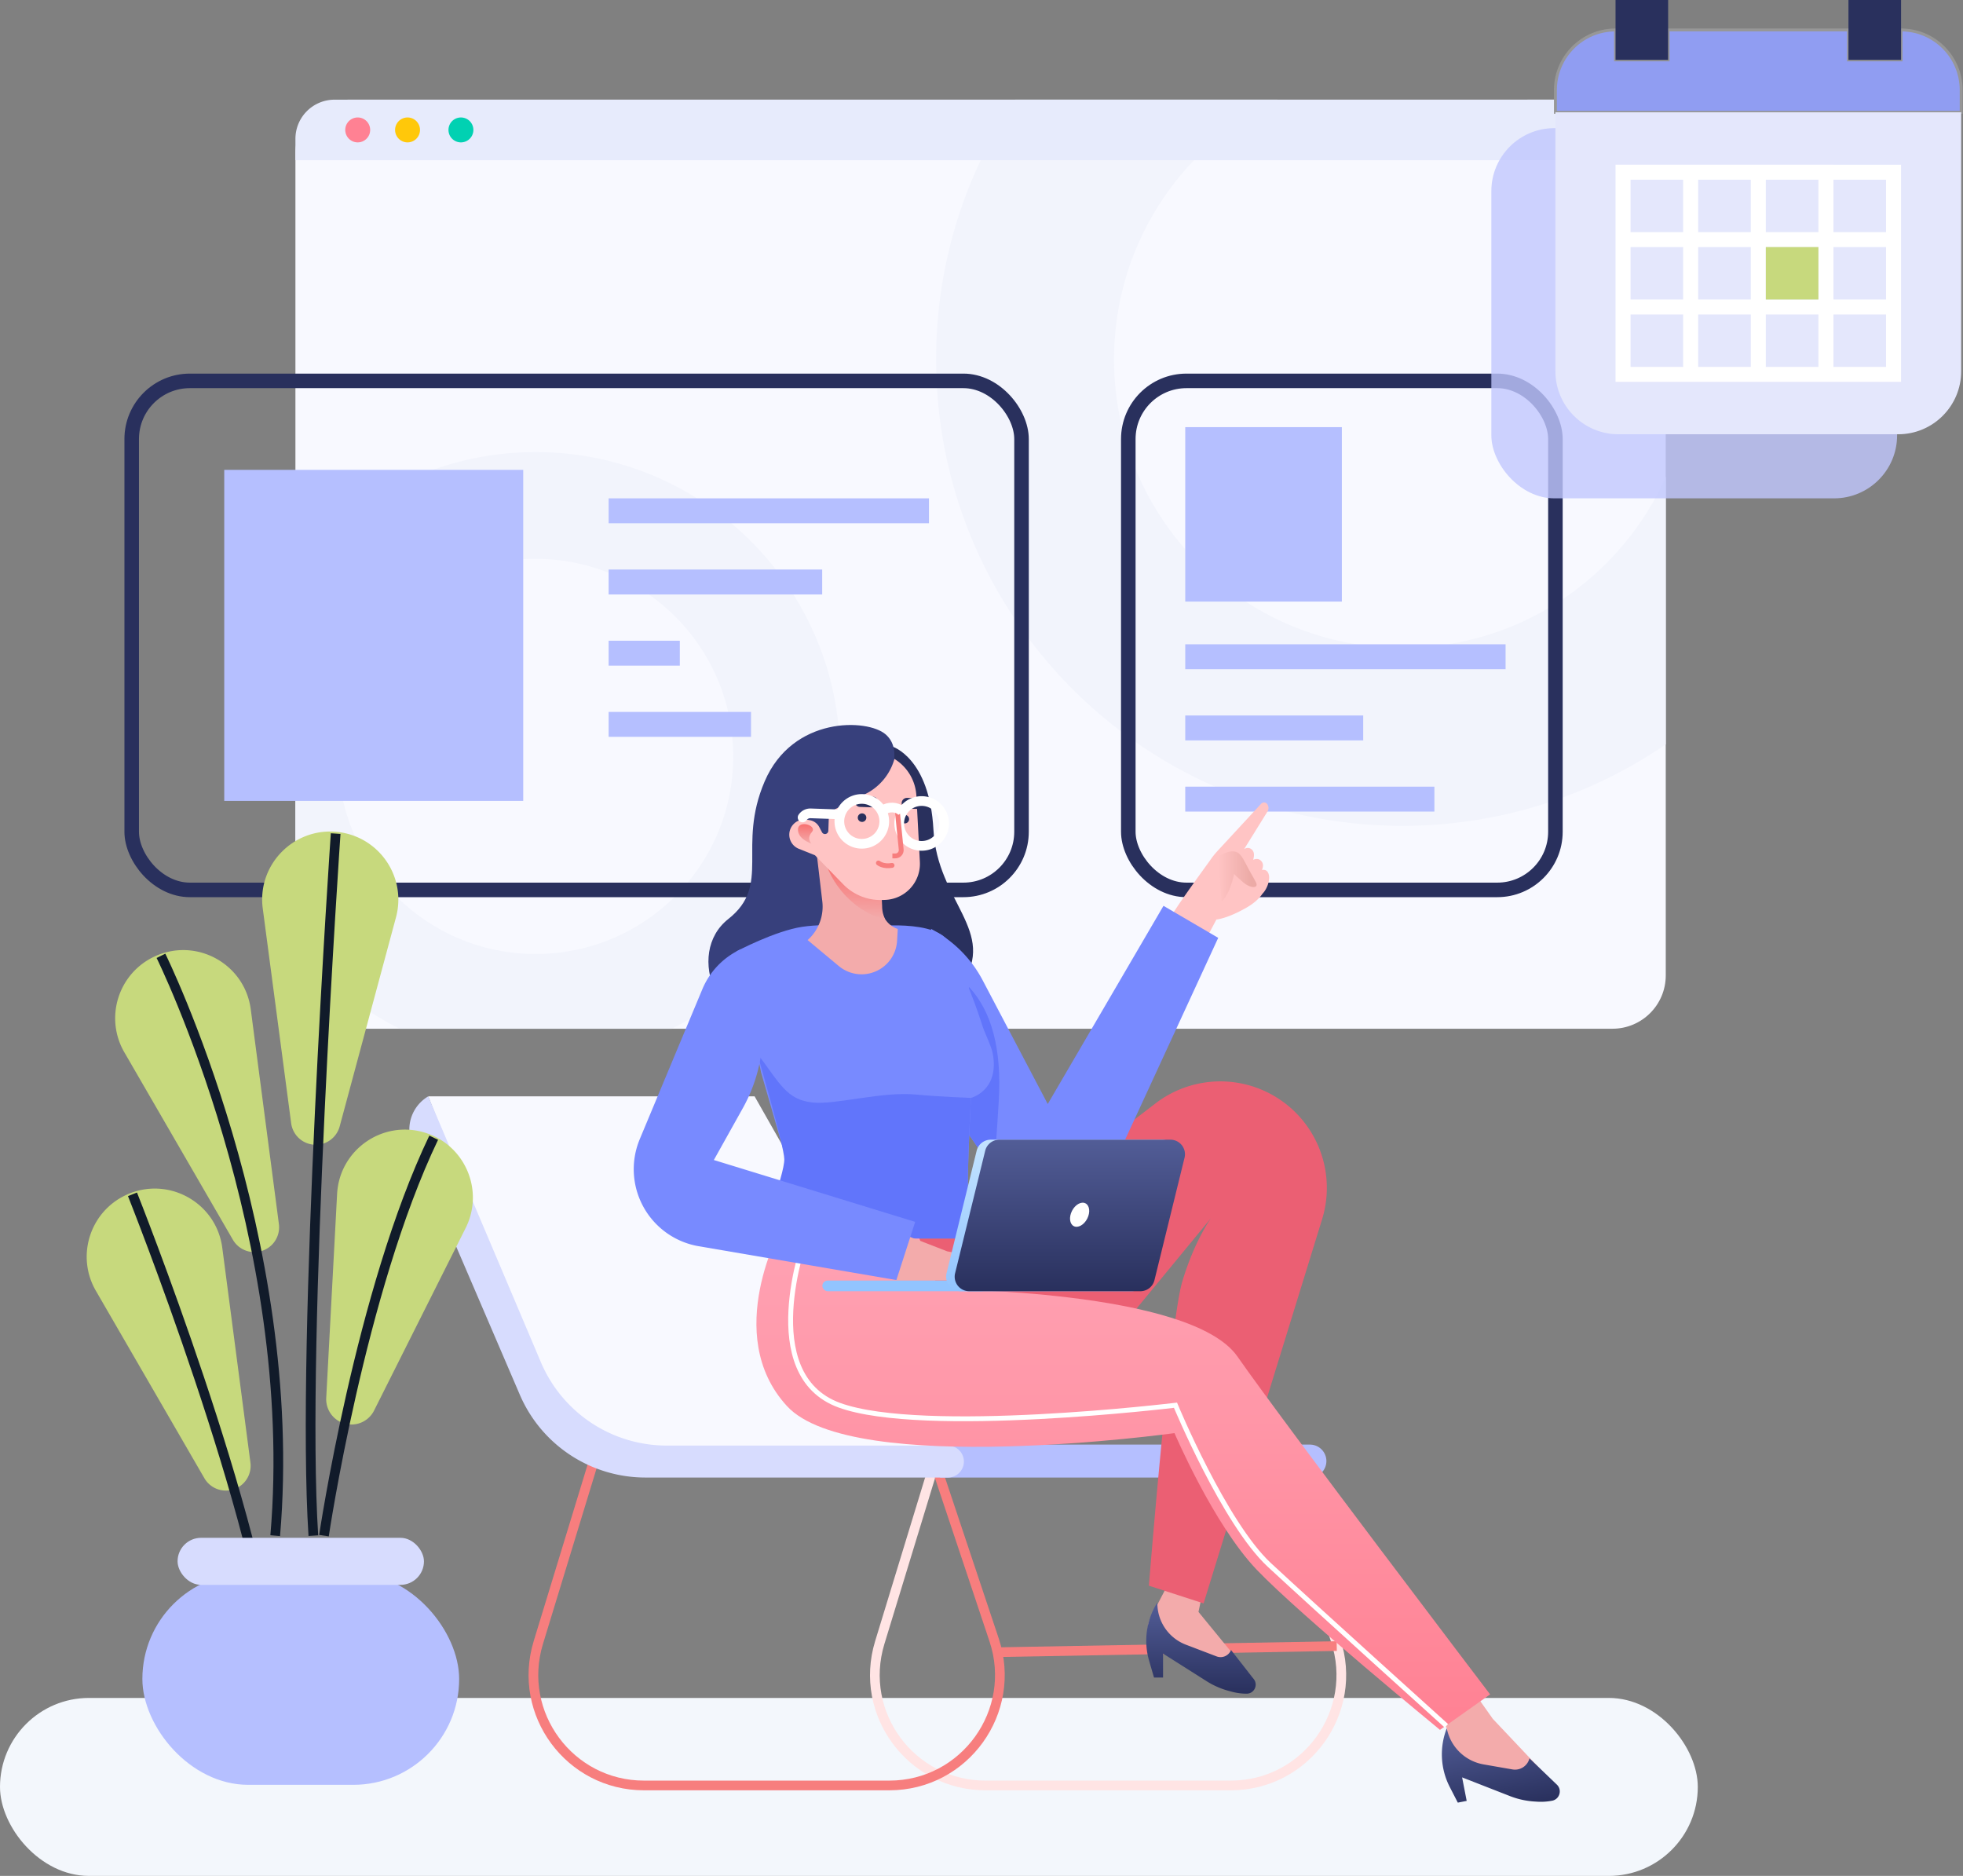
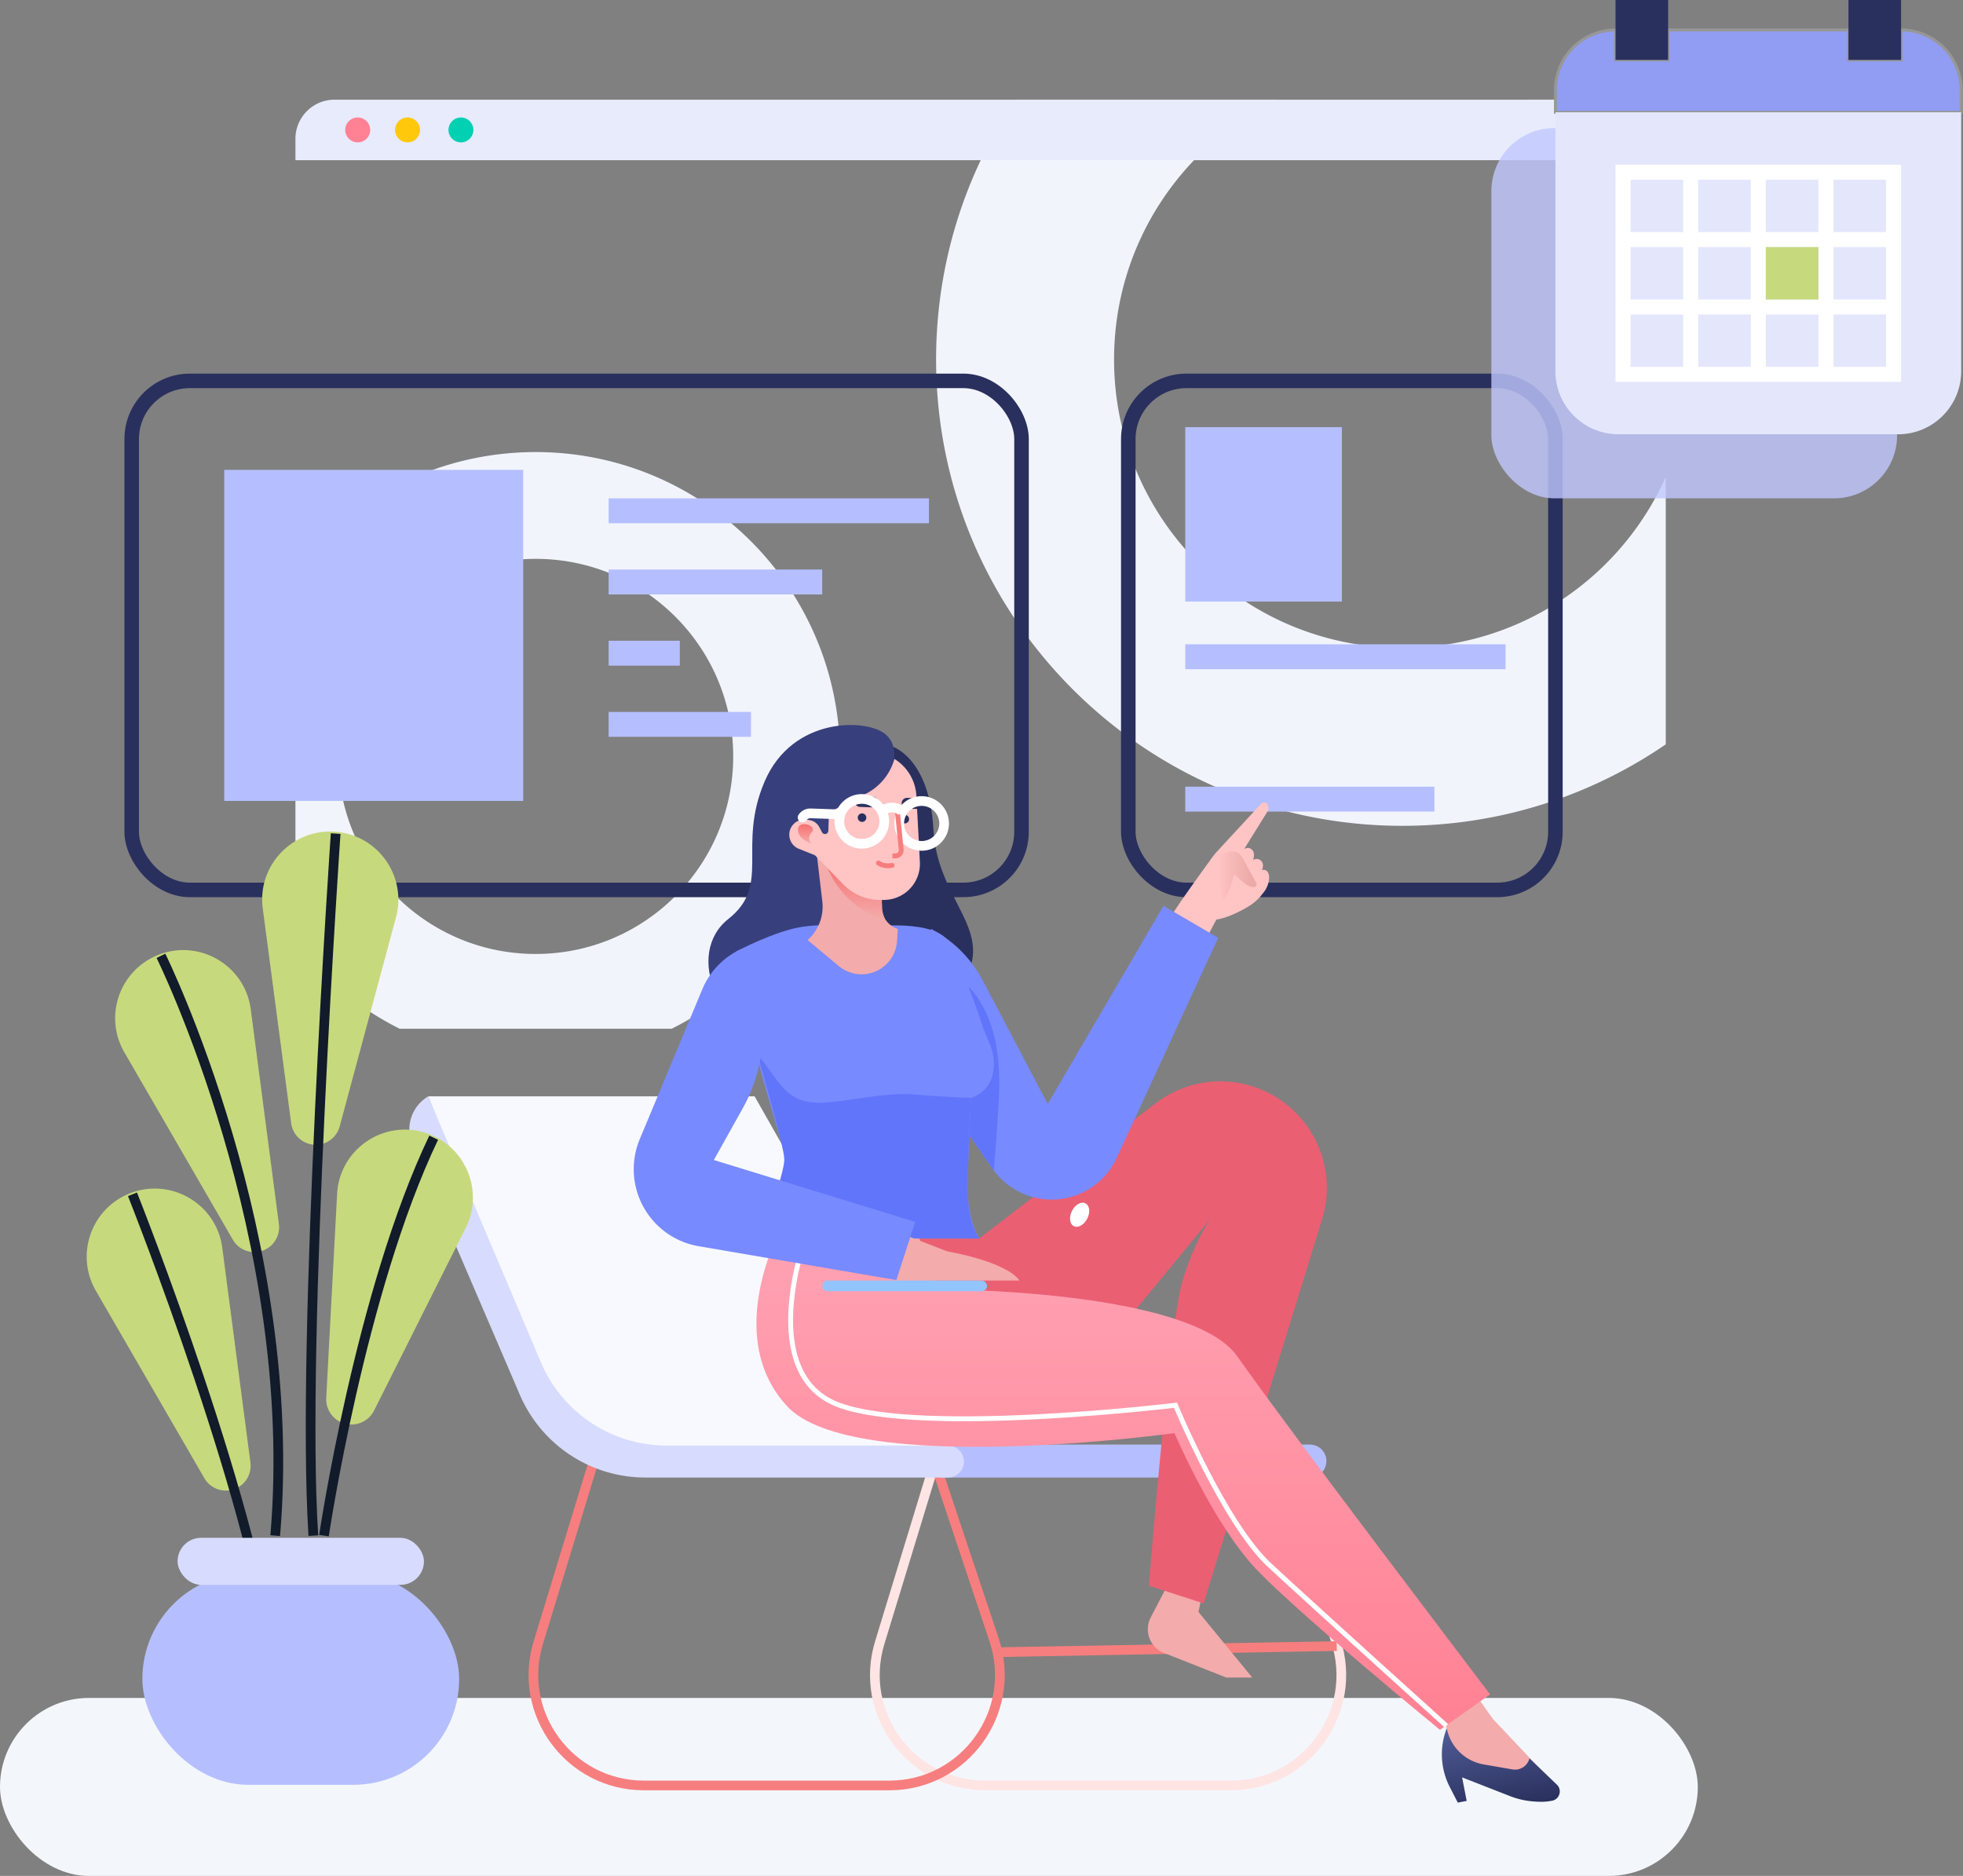
<svg xmlns="http://www.w3.org/2000/svg" width="405" height="387" fill="none">
  <rect width="100%" height="100%" fill="#808080" stroke="none" />
  <g id="6. Congrats! There's a notif for your job applied">
    <g id="onboard">
-       <rect id="Rectangle" x="60.951" y="20.562" width="282.723" height="191.664" rx="11" fill="#F8F9FF" />
      <path id="Shape" fill-rule="evenodd" clip-rule="evenodd" d="M138.59 212.226H82.448a63.047 63.047 0 01-21.497-17.636v-77.084c11.488-14.754 29.42-24.244 49.568-24.244 34.676 0 62.787 28.11 62.787 62.786 0 24.587-14.132 45.872-34.716 56.178zm-28.071-15.422c22.509 0 40.756-18.247 40.756-40.756s-18.247-40.756-40.756-40.756-40.756 18.247-40.756 40.756 18.247 40.756 40.756 40.756z" fill="#F2F4FC" />
      <path id="Shape_2" fill-rule="evenodd" clip-rule="evenodd" d="M209.442 20.562h54.083c-19.926 9.61-33.675 30.003-33.675 53.607 0 32.851 26.631 59.482 59.482 59.482 24.224 0 45.065-14.48 54.342-35.257v55.167c-15.462 10.603-34.177 16.807-54.342 16.807-53.129 0-96.199-43.07-96.199-96.199 0-19.846 6.01-38.289 16.309-53.607zm105.697 0h20.457a8.078 8.078 0 018.078 8.078v21.304a59.72 59.72 0 00-28.535-29.382z" fill="#F2F4FC" />
      <path id="Path" fill-rule="evenodd" clip-rule="evenodd" d="M343.674 33.046H60.951V28.64a8.078 8.078 0 018.077-8.078h266.568a8.078 8.078 0 018.078 8.078v4.406z" fill="#E7EBFC" />
      <path id="Oval" fill-rule="evenodd" clip-rule="evenodd" d="M73.802 29.374a2.57 2.57 0 100-5.14 2.57 2.57 0 000 5.14z" fill="#FF8193" />
      <path id="Oval Copy 17" fill-rule="evenodd" clip-rule="evenodd" d="M84.083 29.374a2.57 2.57 0 100-5.14 2.57 2.57 0 000 5.14z" fill="#FFC80A" />
      <path id="Oval Copy 18" fill-rule="evenodd" clip-rule="evenodd" d="M95.098 29.374a2.57 2.57 0 100-5.14 2.57 2.57 0 000 5.14z" fill="#01D1B2" />
    </g>
    <g id="Group 9">
      <rect id="Rectangle_2" x="232.787" y="78.575" width="88.121" height="105.011" rx="12" stroke="#29305D" stroke-width="3" />
      <path id="Rectangle_3" fill="#B5BFFF" d="M244.537 88.121h32.311v35.983h-32.311z" />
      <path id="Rectangle Copy 6" fill="#B5BFFF" d="M244.537 132.917h66.091v5.14h-66.091z" />
-       <path id="Rectangle Copy 7" fill="#B5BFFF" d="M244.537 147.604h36.717v5.14h-36.717z" />
      <path id="Rectangle Copy 8" fill="#B5BFFF" d="M244.537 162.29h51.404v5.14h-51.404z" />
    </g>
    <rect id="Rectangle Copy" y="350.283" width="350.283" height="36.717" rx="18.359" fill="#F3F7FC" />
    <g id="Card 6">
      <rect id="Rectangle_4" x="27.171" y="78.575" width="183.586" height="105.011" rx="12" stroke="#29305D" stroke-width="3" />
      <g id="Group 4" fill="#B5BFFF">
        <path id="Rectangle_5" d="M46.264 96.934h61.685v68.294H46.264z" />
        <path id="Rectangle_6" d="M125.573 102.808h66.091v5.14h-66.091z" />
        <path id="Rectangle Copy 6_2" d="M125.573 117.495h44.061v5.14h-44.061z" />
        <path id="Rectangle Copy 7_2" d="M125.573 132.182h14.687v5.14h-14.687z" />
        <path id="Rectangle Copy 8_2" d="M125.573 146.869h29.374v5.14h-29.374z" />
      </g>
    </g>
    <g id="Chair low 1">
      <path id="Path 8" fill-rule="evenodd" clip-rule="evenodd" d="M88.351 226.178h67.336l41.082 72.319h-79.798l-28.62-72.319z" fill="#F8F9FF" />
      <path id="Path 19 Copy" d="M192.994 301.262l-11.489 37.618c-4.474 14.652 6.486 29.459 21.806 29.459h50.612c15.567 0 26.557-15.255 21.626-30.021l-12.374-37.056" stroke="#FFE4E4" stroke-width="2" />
      <path id="Path 19" d="M122.548 301.262l-11.489 37.618c-4.474 14.652 6.486 29.459 21.806 29.459h50.612c15.567 0 26.557-15.255 21.626-30.021l-12.374-37.056" stroke="#F77E7E" stroke-width="2" />
      <path id="Rectangle_7" fill-rule="evenodd" clip-rule="evenodd" d="M193.965 298.02h76.294a3.397 3.397 0 110 6.795h-76.294v-6.795z" fill="#B5BFFF" />
      <path id="Rectangle_8" fill-rule="evenodd" clip-rule="evenodd" d="M88.351 226.178l23.245 54.846a28.202 28.202 0 0025.965 17.196h57.95a3.298 3.298 0 110 6.595h-62.346a28.202 28.202 0 01-25.912-17.072L85.097 236.15a7.945 7.945 0 013.254-9.972z" fill="#D7DCFE" />
      <path id="Path 62" d="M205.952 340.842l69.838-1.259" stroke="#F77E7E" stroke-width="2" />
    </g>
    <g id="Woman 1">
      <g id="Group 8" fill-rule="evenodd" clip-rule="evenodd">
        <path id="Path 4" d="M184.059 153.997s7.735 2.266 8.526 17.188c.791 14.921 13.278 20.922 5.81 31.879-7.467 10.957-22.729 1.963-22.729 1.963l8.393-51.03z" fill="#29305D" />
        <path id="Path 3" d="M183.232 160.743s3.229-5.983-.51-9.241c-3.74-3.258-19.184-3.796-24.967 9.719-5.783 13.515 1.474 21.293-7.497 28.373-8.97 7.08-2.688 24.253 13.723 26.349 16.412 2.097 17.069-6.238 15.779-16.232-1.291-9.995 3.472-38.968 3.472-38.968z" fill="#37407C" />
      </g>
      <g id="Group 10" fill-rule="evenodd" clip-rule="evenodd">
        <path id="Path 20" d="M298.494 356.545l-.06 5.051a5.073 5.073 0 004.148 5.051l12.834 2.386 5.251-1.021-12.675-13.413-4.586-6.491-7.159 4.461 2.247 3.976z" fill="#F3ABAB" />
        <path id="Path 21" d="M298.494 356.545a9.382 9.382 0 007.599 7.451l5.95 1.036a3.07 3.07 0 003.509-2.29l5.656 5.427c1.139 1.092.573 3.015-.977 3.317a12.213 12.213 0 01-3.083.2l-.574-.036a16.66 16.66 0 01-5.028-1.112l-9.888-3.866.943 4.852-1.832.356-1.65-3.207a14.761 14.761 0 01-.625-12.128z" fill="url(#paint0_linear_64_733)" />
      </g>
      <g id="Group 6">
        <g id="Group 10_2" fill-rule="evenodd" clip-rule="evenodd">
          <path id="Path 20_2" d="M240.354 328.026l-2.941 5.644a5.268 5.268 0 002.738 7.335l12.861 5.074h5.349l-11.093-13.54.644-3.078-7.558-1.435z" fill="#F3ABAB" />
-           <path id="Path 21_2" d="M238.784 330.591v.154a9.156 9.156 0 005.893 8.555l6.323 2.412a2.317 2.317 0 002.982-1.316l4.69 5.997c.957 1.224.085 3.012-1.468 3.012-.99 0-1.975-.126-2.933-.375l-.621-.162a16.675 16.675 0 01-4.724-2.051l-8.969-5.681v4.943h-1.866l-1.008-3.463a14.76 14.76 0 011.701-12.025z" fill="url(#paint1_linear_64_733)" />
        </g>
        <path id="Path 13" fill-rule="evenodd" clip-rule="evenodd" d="M202.028 255.498l36.395-27.884a21.97 21.97 0 0134.351 23.915l-24.453 79.252-11.284-3.654s4.334-54.135 6.871-62.677c2.538-8.543 5.978-13.188 5.978-13.188l-26.193 31.8h-44.569l3.341-27.564h19.563z" fill="#EB5F73" />
        <g id="Group 5">
          <path id="Path 11" fill-rule="evenodd" clip-rule="evenodd" d="M161.377 252.934s-12.599 22.385.996 37.148c13.596 14.762 79.945 5.571 79.945 5.571s8.04 18.83 16.951 28.168c8.911 9.338 37.821 33.049 37.821 33.049l10.343-7.32s-42.456-55.826-52.129-69.701c-9.672-13.875-61.7-13.875-61.7-13.875l-6.291-16.782-25.936 3.742z" fill="url(#paint2_linear_64_733)" />
          <path id="Path 14" d="M166.15 255.498s-10.285 28.098 7.02 34.398c17.306 6.301 69.353 0 69.353 0s10.089 24.342 19.369 32.954c9.279 8.612 36.53 33.19 36.53 33.19" stroke="#fff" />
        </g>
      </g>
      <g id="Group 7" fill-rule="evenodd" clip-rule="evenodd">
        <g id="Group 2">
          <path id="Path_2" d="M258.288 175.278c.463.423.55 1.123.262 2.101.68-.3 1.234-.22 1.661.24.427.46.478 1.078.154 1.853.755-.134 1.23.209 1.426 1.027.224.933-.228 2.74-1.309 3.863-.74 1.08-1.85 2.046-3.329 2.896-3.948 2.271-6.188 2.44-6.188 2.44l-17.315 32.65-15.445 2.642s16.173-25.078 24.551-37.732c2.065-3.119 6.778-9.587 6.778-9.587a16.902 16.902 0 011.67-2.129l9.002-9.739a.8.8 0 011.22.053c.348.449.38 1.066.081 1.548l-4.809 7.751c.596-.34 1.127-.299 1.59.123z" fill="#FFC4C4" />
          <path id="Path 12" d="M251.339 176.691s2.421-1.643 3.965-.821c.856.455 1.458 1.81 2.291 3.391.67 1.271 1.674 2.81 1.674 3.213 0 .904-1.592.571-2.734-.407-1.141-.977-1.934-1.765-1.934-1.765s-.734 4.035-2.582 5.693" fill="url(#paint3_linear_64_733)" />
        </g>
        <path id="Path 9" d="M192.089 191.615l.955.55a25.201 25.201 0 019.714 10.099l13.408 25.492 23.879-40.883 11.294 6.601-20.941 45.405a14.795 14.795 0 01-25.564 2.275l-11.982-17.156-.763-32.383z" fill="#788AFF" />
        <path id="Path_3" d="M205.016 241.411c-.05-.068-.098-.137-.146-.205l-10.825-15.5 5.895-22.081c4.711 5.072 6.752 12.909 6.121 23.51-.368 6.203-.717 10.962-1.045 14.276z" fill="#6175FB" />
        <g id="Group 3">
          <path id="Path 6" d="M165.519 191.202c-5.623.841-13.573 5.062-13.573 5.062l5.075 24.987 5.353 18.523-5.66 15.724h45.314s-2.366-3.609-2.366-9.989c0-6.379.663-19.015.663-19.015s5.929-1.47 4.494-9.185c-.279-1.5-1.669-4.212-2.14-5.714-1.947-6.222-4.687-12.336-6.633-16.752-2.417-5.483-16.636-3.641-16.636-3.641s-8.268-.84-13.891 0z" fill="#788AFF" />
          <path id="Path_4" d="M200.325 226.494c-.442 8.424-.663 14.763-.663 19.015 0 4.253.789 7.583 2.366 9.989h-45.314s5.144-13.019 5.1-16.365c-.035-2.738-5.593-21.824-5.593-21.824 4.768 6.327 6.095 9.604 11.525 10.148 4.694.471 14.283-2.333 21.302-1.646 4.68.457 11.277.683 11.277.683z" fill="#6175FB" />
        </g>
        <path id="Path 10" d="M179.124 251.835l16.322 6.324s12.002 1.992 14.9 6.02h-25.29l-9.575-6.02 3.643-6.324z" fill="#F3ABAB" />
        <path id="Path 7" d="M152.869 195.809a15.794 15.794 0 00-7.96 8.257l-12.912 30.932a16.117 16.117 0 0012.156 22.097l40.786 6.979 3.878-12.006-41.537-12.757 5.981-10.709a32.398 32.398 0 001.298-29.006l-1.69-3.787z" fill="#788AFF" />
      </g>
      <g id="Group">
        <path id="Path 2" fill-rule="evenodd" clip-rule="evenodd" d="M168.447 175.69l1.21 10.272a9.237 9.237 0 01-3.028 7.975l6.437 5.363a7.335 7.335 0 0012.016-5.205l.144-2.45a4.926 4.926 0 01-3.366-4.435l-.249-5.084-13.164-6.436z" fill="#F3ABAB" />
        <path id="Path_5" fill-rule="evenodd" clip-rule="evenodd" d="M181.762 182.142l.232 4.731c0 1.267.328 2.192.606 2.76-4.329-.887-9.725-4.867-12.043-11.054l11.205 3.563z" fill="url(#paint4_linear_64_733)" />
        <path id="Path_6" fill-rule="evenodd" clip-rule="evenodd" d="M184.536 156.566a9.542 9.542 0 014.531 7.623l.72 13.613a7.457 7.457 0 01-7.187 7.846l-.583.02a10.703 10.703 0 01-8.044-3.234l-5.825-5.988-3.347-1.343a3.136 3.136 0 011.682-6.002l.559.093a2.761 2.761 0 011.991 1.437l.56 1.061a.692.692 0 001.306-.299l.134-3.826 7.565-3.792a11.53 11.53 0 005.938-7.209z" fill="#FFC4C4" />
        <rect id="Rectangle_9" x="186.061" y="164.564" width="4.854" height="2.202" rx="1.101" transform="rotate(2 186.061 164.564)" fill="#29305D" />
        <rect id="Rectangle Copy 2" x="176.359" y="164.225" width="4.854" height="2.202" rx="1.101" transform="rotate(2 176.359 164.225)" fill="#29305D" />
        <path id="Oval_2" fill-rule="evenodd" clip-rule="evenodd" d="M177.798 169.561a.882.882 0 10.064-1.762.882.882 0 00-.064 1.762z" fill="#29305D" />
        <path id="Oval Copy 13" fill-rule="evenodd" clip-rule="evenodd" d="M186.618 169.869a.882.882 0 10.064-1.762.882.882 0 00-.064 1.762z" fill="#29305D" />
        <path id="Oval_3" fill-rule="evenodd" clip-rule="evenodd" d="M189.993 174.499a4.628 4.628 0 004.792-4.459 4.629 4.629 0 00-4.469-4.782 4.628 4.628 0 00-4.792 4.459 4.628 4.628 0 004.469 4.782z" stroke="#fff" stroke-width="2" />
        <path id="Path 17" d="M185.161 167.553l.77 7.7a1.2 1.2 0 01-1.194 1.319h-.622" stroke="#F77E7E" />
        <path id="Path 18" d="M181.23 178.034s.982.828 2.817.496" stroke="#F77E7E" stroke-linecap="round" />
        <path id="Oval Copy 12" fill-rule="evenodd" clip-rule="evenodd" d="M177.645 174.068a4.629 4.629 0 004.792-4.459 4.628 4.628 0 00-4.469-4.782 4.628 4.628 0 00-4.792 4.459 4.627 4.627 0 004.469 4.782z" stroke="#fff" stroke-width="2" />
        <path id="Path 15" d="M173.22 168.003l-5.975-.209a1.916 1.916 0 00-1.657.848v0" stroke="#fff" stroke-width="2" stroke-linecap="round" />
        <path id="Path 16" d="M181.993 167.428s.628-.884 2.133-.831c1.505.052 2.07.978 2.07.978" stroke="#fff" stroke-width="2" />
        <path id="Path 5" fill-rule="evenodd" clip-rule="evenodd" d="M167.42 174.033s-1.11-1.012.083-2.375c1.192-1.363-2.795-2.607-2.867-.561-.071 2.046 2.784 2.936 2.784 2.936z" fill="url(#paint5_linear_64_733)" />
      </g>
      <g id="Group 4_2">
        <rect id="Rectangle_10" x="169.664" y="264.179" width="33.979" height="2.202" rx="1.101" fill="#92C4FF" />
-         <path id="Rectangle Copy_2" fill-rule="evenodd" clip-rule="evenodd" d="M201.498 237.401a3 3 0 012.913-2.284h35.302a3 3 0 012.914 3.716l-6.21 25.263a2.998 2.998 0 01-2.913 2.284h-35.302a3 3 0 01-2.913-3.716l6.209-25.263z" fill="url(#paint6_linear_64_733)" />
-         <path id="Rectangle_11" fill-rule="evenodd" clip-rule="evenodd" d="M203.263 237.401a3.001 3.001 0 012.914-2.284h35.301a3 3 0 012.914 3.716l-6.209 25.263a3 3 0 01-2.914 2.284h-35.302a3 3 0 01-2.913-3.716l6.209-25.263z" fill="url(#paint7_linear_64_733)" />
        <path id="Oval_4" fill-rule="evenodd" clip-rule="evenodd" d="M221.543 252.954c.868.442 2.111-.254 2.774-1.554.664-1.3.498-2.712-.37-3.154-.869-.441-2.111.254-2.775 1.555-.664 1.3-.498 2.711.371 3.153z" fill="#fff" />
      </g>
    </g>
    <g id="Plant 3">
      <g id="Group 72 Copy 2">
        <path id="Rectangle_12" fill-rule="evenodd" clip-rule="evenodd" d="M19.783 266.296c-4.133-7.136-1.256-16.281 6.218-19.767 8.604-4.012 18.628 1.491 19.861 10.904l5.804 44.293a5.114 5.114 0 01-9.497 3.228l-22.386-38.658z" fill="#C7D97D" />
        <path id="Path 115" d="M27.333 246.386s26.928 67.602 29.447 100.836" stroke="#111B2A" stroke-width="2" />
      </g>
      <g id="Group 71">
        <rect id="Rectangle_13" x="29.374" y="324.53" width="65.357" height="43.678" rx="21.839" fill="#B5BFFF" />
        <rect id="Rectangle Copy 19" x="36.636" y="317.25" width="50.833" height="9.706" rx="4.853" fill="#D7DCFE" />
      </g>
      <g id="Group 72">
        <path id="Rectangle_14" fill-rule="evenodd" clip-rule="evenodd" d="M25.657 217.095c-4.132-7.137-1.256-16.282 6.219-19.767 8.604-4.012 18.628 1.491 19.861 10.904l5.804 44.293a5.114 5.114 0 01-9.497 3.228l-22.386-38.658z" fill="#C7D97D" />
        <path id="Path 115_2" d="M33.208 197.185s28.844 58.287 23.572 119.618" stroke="#111B2A" stroke-width="2" />
      </g>
      <g id="Group 72 Copy">
        <path id="Rectangle_15" fill-rule="evenodd" clip-rule="evenodd" d="M81.698 189.248c2.145-7.963-3-16.052-11.123-17.484-9.35-1.649-17.607 6.261-16.362 15.673l5.858 44.286a5.115 5.115 0 0010.008.66l11.619-43.135z" fill="#C7D97D" />
        <path id="Path 115_3" d="M69.252 171.97s-7.2 104.699-4.602 144.833" stroke="#111B2A" stroke-width="2" />
      </g>
      <path id="Rectangle Copy 22" fill-rule="evenodd" clip-rule="evenodd" d="M69.55 246.311c.486-9.095 9.381-15.317 18.09-12.654 8.299 2.537 12.32 11.929 8.43 19.685l-18.893 37.655a5.215 5.215 0 01-9.87-2.617l2.243-42.069z" fill="#C7D97D" />
      <path id="Path 116" d="M66.84 316.803s7.483-50.473 22.638-82.095" stroke="#111B2A" stroke-width="2" />
    </g>
    <g id="Calendar">
      <rect id="Card Copy" opacity=".8" x="307.691" y="26.436" width="83.715" height="76.372" rx="13" fill="#C0C7FD" />
      <path id="Path_7" fill-rule="evenodd" clip-rule="evenodd" d="M392.222 6.179v6.178H381.37V6.18h-37.207v6.178h-10.852V6.18c-6.849 0-12.402 5.552-12.402 12.402v4.589h83.715V18.58c0-6.85-5.552-12.402-12.402-12.402z" fill="#909DF2" stroke="#979797" stroke-width=".6" />
      <path id="Path_8" fill-rule="evenodd" clip-rule="evenodd" d="M333.311 23.17h-12.402v53.42c0 7.18 5.82 13 13 13h57.715c7.18 0 13-5.82 13-13V23.17h-71.313z" fill="#E4E7FC" />
      <path id="Shape_3" fill-rule="evenodd" clip-rule="evenodd" d="M378.269 33.982h-44.958v44.795h58.911V33.983h-13.953zm-13.952 3.09h10.852v10.812h-10.852V37.072zm10.852 24.714h-10.852V50.974h10.852v10.812zm-24.805-10.812h10.852v10.812h-10.852V50.974zm0-13.902h10.852v10.812h-10.852V37.072zm-13.952 0h10.852v10.812h-10.852V37.072zm0 13.902h10.852v10.812h-10.852V50.974zm10.852 24.714h-10.852V64.875h10.852v10.813zm13.952 0h-10.852V64.875h10.852v10.813zm13.953 0h-10.852V64.875h10.852v10.813zm13.952 0h-10.852V64.875h10.852v10.813zm0-13.902h-10.852V50.974h10.852v10.812zm-10.852-13.902V37.072h10.852v10.812h-10.852z" fill="#fff" />
      <path id="Rectangle_16" fill="#29305D" d="M333.311 0h10.852v12.357h-10.852z" />
      <path id="Rectangle_17" fill="#29305D" d="M381.37 0h10.852v12.357H381.37z" />
      <path id="Rectangle_18" fill="#C7D97D" d="M364.317 50.974h10.852v10.813h-10.852z" />
    </g>
  </g>
  <defs>
    <linearGradient id="paint0_linear_64_733" x1="296.246" y1="356.982" x2="299.835" y2="375.45" gradientUnits="userSpaceOnUse">
      <stop stop-color="#525D97" />
      <stop offset="1" stop-color="#29305D" />
    </linearGradient>
    <linearGradient id="paint1_linear_64_733" x1="236.493" y1="330.591" x2="236.493" y2="349.405" gradientUnits="userSpaceOnUse">
      <stop stop-color="#525D97" />
      <stop offset="1" stop-color="#29305D" />
    </linearGradient>
    <linearGradient id="paint2_linear_64_733" x1="155.317" y1="249.192" x2="155.317" y2="356.87" gradientUnits="userSpaceOnUse">
      <stop stop-color="#FFA4B5" />
      <stop offset="1" stop-color="#FF8193" />
    </linearGradient>
    <linearGradient id="paint3_linear_64_733" x1="258.129" y1="174.724" x2="251.339" y2="174.724" gradientUnits="userSpaceOnUse">
      <stop stop-color="#ECAAA6" />
      <stop offset="1" stop-color="#FFC4C4" />
    </linearGradient>
    <linearGradient id="paint4_linear_64_733" x1="170.557" y1="178.579" x2="170.186" y2="189.199" gradientUnits="userSpaceOnUse">
      <stop stop-color="#F87171" />
      <stop offset="1" stop-color="#F3ABAB" />
    </linearGradient>
    <linearGradient id="paint5_linear_64_733" x1="164.676" y1="169.971" x2="164.537" y2="173.932" gradientUnits="userSpaceOnUse">
      <stop stop-color="#F87171" />
      <stop offset="1" stop-color="#F3ABAB" />
    </linearGradient>
    <linearGradient id="paint6_linear_64_733" x1="194.376" y1="235.117" x2="194.376" y2="266.38" gradientUnits="userSpaceOnUse">
      <stop stop-color="#C4E4FF" />
      <stop offset="1" stop-color="#92C4FF" />
    </linearGradient>
    <linearGradient id="paint7_linear_64_733" x1="196.141" y1="235.117" x2="196.141" y2="266.38" gradientUnits="userSpaceOnUse">
      <stop stop-color="#525D97" />
      <stop offset="1" stop-color="#29305D" />
    </linearGradient>
  </defs>
</svg>